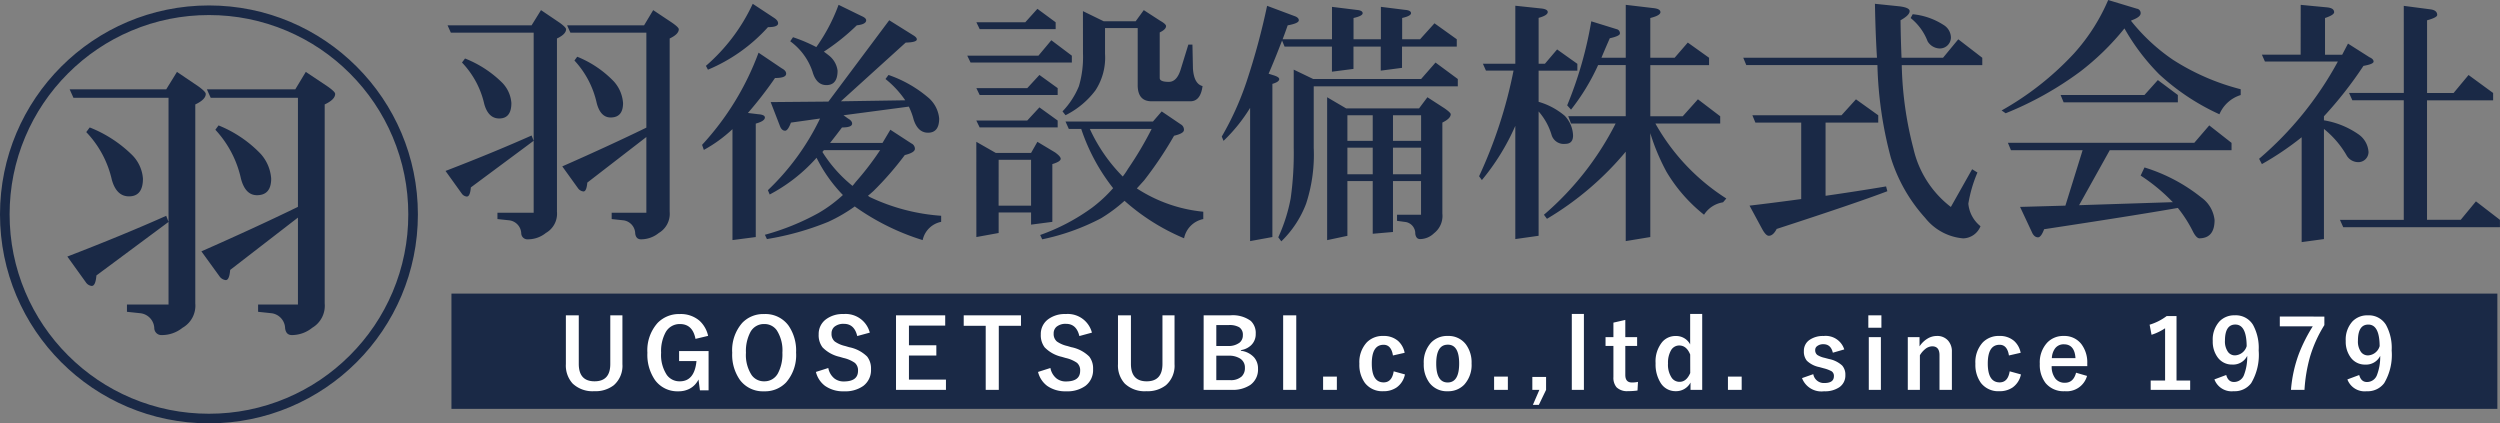
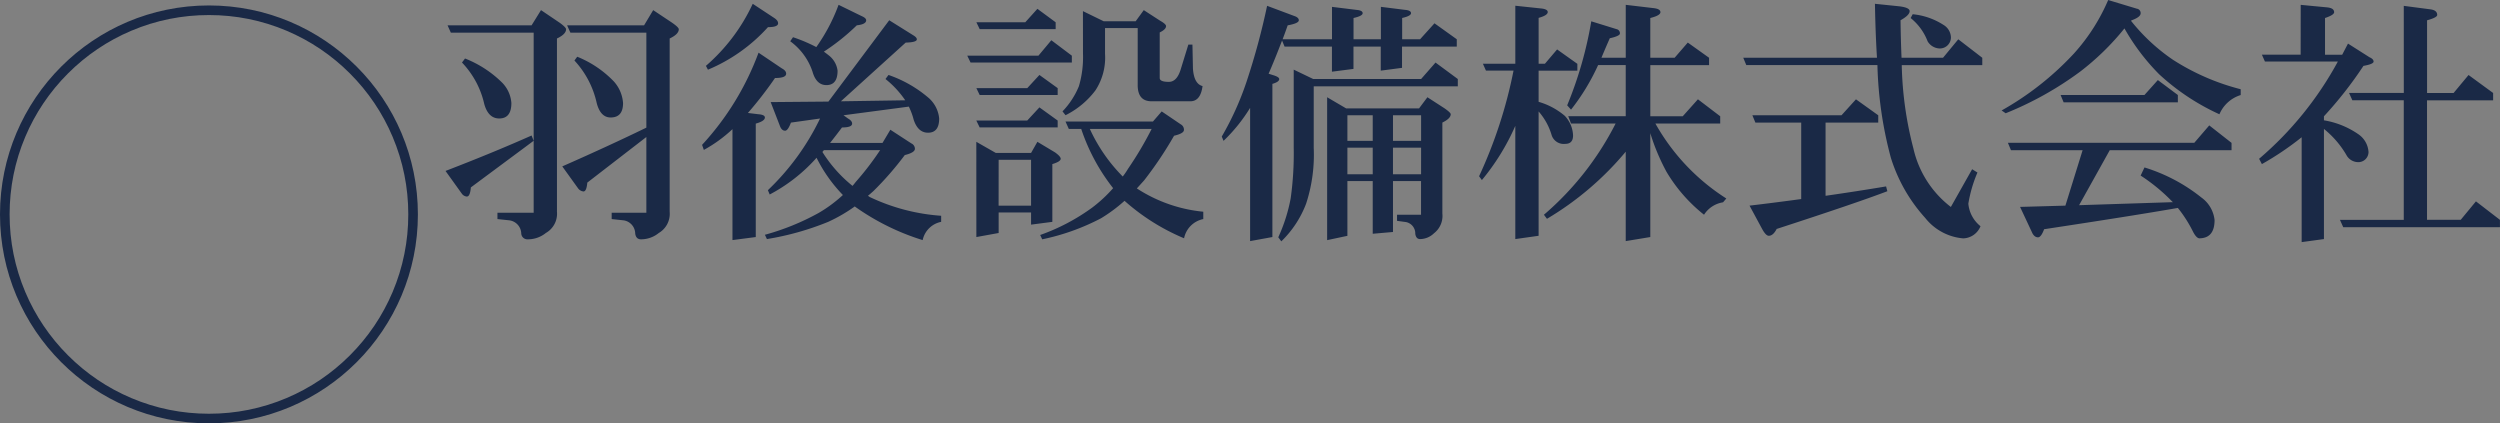
<svg xmlns="http://www.w3.org/2000/svg" width="260.274" height="44.074" viewBox="0 0 260.274 44.074">
  <rect x="0" y="0" width="260.274" height="44.074" fill="#808080" stroke="none" />
  <g id="グループ_17344" data-name="グループ 17344" transform="translate(-17 -15.433)">
-     <path id="パス_6869" data-name="パス 6869" d="M0,0H213V12H0Z" transform="translate(64 46)" fill="#1a2946" />
    <path id="パス_6870" data-name="パス 6870" d="M11.18-21.41l1.951,1.318q.659.482.659.673,0,.513-.949.962V-.422a2.306,2.306,0,0,1-1.16,2.215,2.969,2.969,0,0,1-1.872.659.641.641,0,0,1-.686-.606A1.423,1.423,0,0,0,7.884.475L6.645.343V-.316h3.771V-19.063H1.793l-.343-.765H10.2ZM3.27-16.374a11.478,11.478,0,0,1,3.85,2.5,3.376,3.376,0,0,1,.976,2.136q0,1.608-1.266,1.608-1.134,0-1.556-1.5a9.171,9.171,0,0,0-2.32-4.324ZM10.2-8.358l.211.554L3.876-2.953Q3.8-2,3.454-2a.72.72,0,0,1-.527-.316L1.239-4.667Q6.3-6.618,10.2-8.358ZM22.86-21.41l1.978,1.318q.686.482.686.673,0,.513-.949.962V-.422A2.319,2.319,0,0,1,23.44,1.793a2.933,2.933,0,0,1-1.846.659q-.527,0-.606-.606A1.414,1.414,0,0,0,19.775.475L18.536.343V-.316h3.612V-8.2L16-3.454q-.079.923-.4.923a.8.8,0,0,1-.554-.316L13.395-5.142q4.852-2.136,8.754-4.034v-9.888h-7.91l-.343-.765h8.016Zm-7.91,4.852a10.964,10.964,0,0,1,3.823,2.584,3.75,3.75,0,0,1,.949,2.241q0,1.5-1.292,1.5-1.055,0-1.45-1.5a9.5,9.5,0,0,0-2.32-4.43Zm18.272-5.511,2.241,1.477q.4.264.4.554,0,.4-1.055.4a17.476,17.476,0,0,1-6.249,4.43l-.211-.4A19.2,19.2,0,0,0,33.223-22.069Zm.606,5.089,2.426,1.635q.448.237.448.554,0,.448-1.16.448a40.6,40.6,0,0,1-2.821,3.639l1.081.132q.686.053.686.343,0,.369-.949.633V2.215l-2.426.316V-9.018a14.558,14.558,0,0,1-2.979,2.162l-.185-.527A28.879,28.879,0,0,0,33.829-16.98Zm8.332-4.983,2.373,1.16q.5.211.5.448,0,.422-.976.527a22.545,22.545,0,0,1-3.428,2.742q.29.211.527.4a2.388,2.388,0,0,1,.9,1.582q0,1.5-1.16,1.5-1.055,0-1.45-1.4a6.435,6.435,0,0,0-2.32-3.164l.29-.422a16.485,16.485,0,0,1,2.426,1.028A18.678,18.678,0,0,0,42.161-21.964Zm5.273,1.608,2.531,1.582q.343.211.343.4,0,.316-1.16.343L42.4-11.918l6.7-.105a10.074,10.074,0,0,0-2.057-2.215l.316-.422a12.817,12.817,0,0,1,4.219,2.426,3.246,3.246,0,0,1,1.055,2.109q0,1.477-1.16,1.477-1.055,0-1.5-1.371a6.83,6.83,0,0,0-.5-1.345l-6.8.9.475.343q.422.237.422.527,0,.4-1.055.4-.633.844-1.239,1.608h5.458l.817-1.371,2.188,1.424a.627.627,0,0,1,.369.554q0,.4-1.055.659A33.125,33.125,0,0,1,45.8-2.584q-.316.29-.58.5.105.079.185.132A20.621,20.621,0,0,0,52.84,0V.633a2.45,2.45,0,0,0-1.925,1.9,24.8,24.8,0,0,1-7.04-3.48.023.023,0,0,0-.026-.026A16.585,16.585,0,0,1,41.08.633,29.287,29.287,0,0,1,34.7,2.426l-.211-.448A25.281,25.281,0,0,0,40.078-.29a14.217,14.217,0,0,0,2.531-1.872,15.48,15.48,0,0,1-2.742-3.876,17.3,17.3,0,0,1-4.878,3.823L34.8-2.663a25.616,25.616,0,0,0,5.432-7.462L37.2-9.7q-.316.844-.606.844-.369,0-.554-.527l-.949-2.452,6.012-.053ZM40.474-6.645a14.217,14.217,0,0,0,3.138,3.533q.185-.211.343-.422a29.659,29.659,0,0,0,2.531-3.3H40.632A1.721,1.721,0,0,1,40.474-6.645Zm22.386-14.9,1.9,1.4v.712h-7.91l-.343-.712h5.089Zm1.45,3.27,2.136,1.608v.712H55.9l-.343-.712h7.409ZM63.07-14.66l1.9,1.371v.712H56.848l-.343-.712h5.3Zm0,3.375,1.9,1.371V-9.2H56.848L56.5-9.914h5.3ZM56.5-7.7l2.03,1.16H62.2l.659-1.16,1.846,1.107q.58.422.58.659,0,.29-.87.554V.633L62.2.923V-.343H58.825V1.793l-2.32.422Zm2.32,6.645H62.2V-5.827H58.825Zm8.78-20.25,2.162,1.055H73.09l.844-1.16L75.647-20.3q.606.343.606.554,0,.343-.659.659v4.746q0,.4.949.4.87,0,1.266-1.4l.765-2.479H79l.053,2.5q.105,1.582,1,1.819-.211,1.582-1.266,1.582H74.751q-1.45,0-1.45-1.687v-5.933H69.9v2.663a6.234,6.234,0,0,1-1,3.823,8.818,8.818,0,0,1-3.111,2.584l-.316-.4A8.328,8.328,0,0,0,67.184-13.5a10.669,10.669,0,0,0,.422-3.375Zm8.2,10.441,2,1.355a.624.624,0,0,1,.316.57q0,.369-1.028.606a39.366,39.366,0,0,1-3.111,4.641q-.4.448-.765.844A15.349,15.349,0,0,0,80.13-.422V.343a2.55,2.55,0,0,0-2,2,22.179,22.179,0,0,1-6.2-3.9A16.041,16.041,0,0,1,69.478.264,23.392,23.392,0,0,1,63.36,2.452L63.149,2A21.1,21.1,0,0,0,68.555-.844a14.485,14.485,0,0,0,2.188-2.03,20.357,20.357,0,0,1-3.322-6.17H66.129l-.343-.765h9.1ZM68.317-9.044a17.165,17.165,0,0,0,3.428,4.957A7.366,7.366,0,0,0,72.3-4.9a35.827,35.827,0,0,0,2.452-4.14ZM86.774-21.858,89.6-20.8q.475.158.475.448,0,.316-1.16.527-.264.765-.527,1.45h5.142v-3.375l2.558.316q.633.053.633.343t-.949.5v2.215h2.848v-3.375l2.531.316q.606.053.606.343t-.923.5v2.215H102.7l1.5-1.661,2.32,1.661v.765h-5.7V-15.4l-2.215.29v-2.5H95.766v2.32L93.524-15v-2.61H88.594l-.264-.633q-.765,2-1.4,3.454l.5.158q.606.185.606.4,0,.29-.712.5V2.215l-2.32.422V-11.232A17.219,17.219,0,0,1,82.239-7.8l-.185-.448a30.622,30.622,0,0,0,2.584-5.722A72.371,72.371,0,0,0,86.774-21.858Zm17.534,5.906,2.32,1.714v.765h-15v6.407a16.364,16.364,0,0,1-.791,5.8,10.785,10.785,0,0,1-2.584,3.929l-.316-.422a17.265,17.265,0,0,0,1.292-4.061,33.692,33.692,0,0,0,.316-5.247v-8.147l2.03.976h11.232ZM93.023-12.34,95-11.18h7.594l.87-1.16,1.793,1.16q.633.448.633.606,0,.448-.87.87V-.237a2.288,2.288,0,0,1-.87,2.057,2.1,2.1,0,0,1-1.45.606q-.422,0-.5-.554A1.205,1.205,0,0,0,101.25.659L100.3.527V-.105h2.5V-3.612H99.879v5.3l-2.109.185V-3.612H95.133v5.7l-2.109.448Zm2.109,8.016H97.77V-7.093H95.133Zm4.746-2.769v2.769h2.927V-7.093ZM95.133-7.8H97.77v-2.663H95.133Zm4.746-2.663V-7.8h2.927v-2.663Zm17.086-6.855,2.109,1.5v.712H115.04v3.243a7.346,7.346,0,0,1,2.716,1.45,3.117,3.117,0,0,1,.87,2.057q0,.87-.817.87a1.319,1.319,0,0,1-1.424-.949,6.517,6.517,0,0,0-1.345-2.426V2.083l-2.426.343V-9.36a23.77,23.77,0,0,1-3.48,5.643l-.29-.4a48.288,48.288,0,0,0,3.586-11h-2.874l-.316-.712h3.375v-6.038l2.742.29q.633.079.633.369,0,.343-.949.606v4.772h.659Zm3.56-2.927,2.637.817a.434.434,0,0,1,.343.448q0,.264-1.055.5-.475,1.081-.87,2.03h2.531v-5.511l2.9.343q.712.079.712.422t-1.055.606v4.14H129.2l1.371-1.582,2.215,1.582v.765h-6.117v5.326h3.375l1.582-1.767,2.32,1.767V-9.6H127.2a21.985,21.985,0,0,0,7.383,7.8l-.343.4a2.867,2.867,0,0,0-1.978,1.292,16.39,16.39,0,0,1-3.9-4.456A21.918,21.918,0,0,1,126.668-8.6V2.215l-2.558.422V-6.671a31.785,31.785,0,0,1-8.2,6.987l-.316-.422A30.919,30.919,0,0,0,123.056-9.6h-4.641l-.29-.765h5.985v-5.326h-2.874a22.45,22.45,0,0,1-2.821,4.641l-.4-.448A40.469,40.469,0,0,0,120.524-20.25Zm38.206,1.872,2.5,1.925v.765h-8.385a37.239,37.239,0,0,0,1.213,8.675,10.625,10.625,0,0,0,3.9,6.091l2.215-3.929.554.343a13.966,13.966,0,0,0-.949,3.243,3.389,3.389,0,0,0,1.266,2.347,2,2,0,0,1-1.793,1.266A5.633,5.633,0,0,1,155.3.237a16.685,16.685,0,0,1-3.586-6.275,40.839,40.839,0,0,1-1.4-9.65H136.661l-.316-.765h13.922q-.158-2.558-.211-5.616l2.558.264q1.055.132,1.055.5,0,.422-.949.949.026,2.057.105,3.9h4.324Zm-10.652,6.249,2.32,1.661V-9.7h-5.484v7.62q3.138-.448,6.3-.976l.132.5Q148.1-1.318,139.825,1.371q-.369.712-.817.712-.316,0-.712-.738L137-1.055q2.663-.316,5.379-.686V-9.7H137.61l-.316-.765h9.281Zm5.906-8.859a7.205,7.205,0,0,1,3.243,1.134,1.569,1.569,0,0,1,.738,1.266,1.153,1.153,0,0,1-1.266,1.16,1.512,1.512,0,0,1-1.16-.738,5.733,5.733,0,0,0-1.767-2.426Zm20.355-1.477,2.979.9a.462.462,0,0,1,.4.475q0,.4-.949.738l-.053.053a19.721,19.721,0,0,0,4.377,4.061,24.027,24.027,0,0,0,7.04,3.059v.606a3.537,3.537,0,0,0-2.215,2,23.649,23.649,0,0,1-6.275-4.166,22.414,22.414,0,0,1-3.612-4.772,26.946,26.946,0,0,1-4.588,4.482,34.9,34.9,0,0,1-7.778,4.351l-.422-.29A30.935,30.935,0,0,0,170.78-16.9,20.045,20.045,0,0,0,174.34-22.465Zm5.168,8.332,2.083,1.556v.765H169.7l-.316-.765h8.728Zm5.353,4.72,2.32,1.819v.765H174.5l-3.19,5.722,9.782-.316a.076.076,0,0,0-.053-.026,18.877,18.877,0,0,0-3.322-2.742l.4-.844A17.833,17.833,0,0,1,184.043-1.9,3.314,3.314,0,0,1,185.414.448q0,1.9-1.608,1.9-.316-.053-.659-.738a13.4,13.4,0,0,0-1.556-2.426Q177.24-.053,167.669,1.4q-.316.844-.633.844-.422,0-.659-.58L165.164-.923l4.72-.132,1.793-5.774h-7.462l-.316-.765H183.3Zm9.519-12.551,2.769.264q.712.079.712.5,0,.29-.949.606v3.823H198.7l.606-1.16,2.241,1.424q.422.185.422.448t-1.055.448a40.909,40.909,0,0,1-4.113,5.247v.422a8.784,8.784,0,0,1,3.586,1.45,2.421,2.421,0,0,1,1.055,1.846,1.061,1.061,0,0,1-1.16,1.055,1.4,1.4,0,0,1-1.081-.633,9.88,9.88,0,0,0-2.4-2.821V2.426l-2.32.316V-8.174a31.4,31.4,0,0,1-4.14,2.795l-.29-.554a35.572,35.572,0,0,0,8.2-10.125h-7.594l-.316-.712h4.034Zm10.731.105,2.821.369q.659.105.659.58,0,.264-1.055.554v7.567H210.3l1.556-1.872,2.558,1.872v.765h-6.882V.422h3.507L212.625-1.5l2.5,1.925v.765H198.809l-.343-.765h6.645V-12.023h-5.353l-.343-.765h5.7Z" transform="translate(62.144 37.897)" fill="#1a2946" />
-     <path id="パス_6871" data-name="パス 6871" d="M12.836-24.582l2.24,1.514q.757.553.757.773,0,.589-1.09,1.1V-.484a2.648,2.648,0,0,1-1.332,2.543,3.408,3.408,0,0,1-2.149.757.736.736,0,0,1-.787-.7A1.633,1.633,0,0,0,9.052.545L7.629.394V-.363h4.329V-21.888h-9.9l-.394-.878H11.716ZM3.754-18.8a13.178,13.178,0,0,1,4.42,2.876,3.876,3.876,0,0,1,1.12,2.452q0,1.847-1.453,1.847-1.3,0-1.786-1.726a10.529,10.529,0,0,0-2.664-4.965Zm7.962,9.2.242.636L4.45-3.391Q4.359-2.3,3.966-2.3a.826.826,0,0,1-.605-.363L1.423-5.358Q7.235-7.6,11.716-9.6ZM26.247-24.582l2.271,1.514q.787.553.787.773,0,.589-1.09,1.1V-.484a2.663,2.663,0,0,1-1.3,2.543,3.367,3.367,0,0,1-2.119.757q-.605,0-.7-.7A1.624,1.624,0,0,0,22.705.545L21.282.394V-.363H25.43V-9.415L18.376-3.966q-.091,1.06-.454,1.06a.914.914,0,0,1-.636-.363L15.379-5.9q5.57-2.452,10.051-4.632V-21.888H16.348l-.394-.878h9.2Zm-9.082,5.57a12.588,12.588,0,0,1,4.39,2.967,4.306,4.306,0,0,1,1.09,2.573q0,1.726-1.483,1.726-1.211,0-1.665-1.726a10.9,10.9,0,0,0-2.664-5.086Z" transform="translate(22.588 47.501)" fill="#1a2946" />
    <g id="パス_6872" data-name="パス 6872" transform="translate(17 16)" fill="none">
      <path d="M21.753,0A21.753,21.753,0,1,1,0,21.753,21.753,21.753,0,0,1,21.753,0Z" stroke="none" />
      <path d="M 21.753 1 C 18.951 1 16.234 1.549 13.676 2.631 C 11.204 3.676 8.985 5.172 7.079 7.079 C 5.172 8.985 3.676 11.204 2.631 13.676 C 1.549 16.234 1 18.951 1 21.753 C 1 24.556 1.549 27.273 2.631 29.831 C 3.676 32.303 5.172 34.522 7.079 36.428 C 8.985 38.335 11.204 39.831 13.676 40.876 C 16.234 41.958 18.951 42.507 21.753 42.507 C 24.556 42.507 27.273 41.958 29.831 40.876 C 32.303 39.831 34.522 38.335 36.428 36.428 C 38.335 34.522 39.831 32.303 40.876 29.831 C 41.958 27.273 42.507 24.556 42.507 21.753 C 42.507 18.951 41.958 16.234 40.876 13.676 C 39.831 11.204 38.335 8.985 36.428 7.079 C 34.522 5.172 32.303 3.676 29.831 2.631 C 27.273 1.549 24.556 1 21.753 1 M 21.753 0 C 33.768 0 43.507 9.739 43.507 21.753 C 43.507 33.768 33.768 43.507 21.753 43.507 C 9.739 43.507 0 33.768 0 21.753 C 0 9.739 9.739 0 21.753 0 Z" stroke="none" fill="#1a2946" />
    </g>
-     <path id="パス_6873" data-name="パス 6873" d="M6.8-7.739v5.078a2.683,2.683,0,0,1-.9,2.2,3.108,3.108,0,0,1-2.031.62,3,3,0,0,1-2.256-.8,2.788,2.788,0,0,1-.7-2.021V-7.739H2.256v5.059Q2.256-.869,3.9-.869T5.537-2.681V-7.739ZM15.721-5.6l-1.313.313q-.3-1.543-1.611-1.543a1.658,1.658,0,0,0-1.494.85,4.09,4.09,0,0,0-.474,2.134,3.776,3.776,0,0,0,.6,2.324,1.621,1.621,0,0,0,1.348.654q1.528,0,1.733-2.109H12.7v-1.04H15.77V.068h-.9L14.72-1.06a2.149,2.149,0,0,1-.913.957A2.441,2.441,0,0,1,12.64.171a2.878,2.878,0,0,1-2.456-1.182A4.637,4.637,0,0,1,9.4-3.838a4.276,4.276,0,0,1,1.064-3.11,3.1,3.1,0,0,1,2.314-.923,2.971,2.971,0,0,1,2.051.7A2.99,2.99,0,0,1,15.721-5.6ZM21.56-7.871a2.975,2.975,0,0,1,2.52,1.182,4.575,4.575,0,0,1,.8,2.827,4.317,4.317,0,0,1-1.04,3.11,3.019,3.019,0,0,1-2.29.923,2.97,2.97,0,0,1-2.52-1.187,4.566,4.566,0,0,1-.8-2.822,4.322,4.322,0,0,1,1.045-3.115A3.021,3.021,0,0,1,21.56-7.871Zm0,1.04a1.581,1.581,0,0,0-1.44.845,4.208,4.208,0,0,0-.459,2.139,3.832,3.832,0,0,0,.591,2.329,1.562,1.562,0,0,0,1.309.649A1.576,1.576,0,0,0,23-1.719a4.222,4.222,0,0,0,.454-2.129,3.853,3.853,0,0,0-.586-2.334A1.55,1.55,0,0,0,21.56-6.831Zm10.995.894-1.309.356q-.3-1.27-1.382-1.27a1.462,1.462,0,0,0-1,.308.9.9,0,0,0-.293.7,1.023,1.023,0,0,0,.337.83A3.08,3.08,0,0,0,30-4.541l.41.122a3.672,3.672,0,0,1,1.865.972,2,2,0,0,1,.405,1.318,2.056,2.056,0,0,1-.8,1.738,3.215,3.215,0,0,1-2,.562A3.247,3.247,0,0,1,27.886-.4a2.58,2.58,0,0,1-.942-1.445l1.289-.41a1.825,1.825,0,0,0,.63,1.084,1.543,1.543,0,0,0,.981.317q1.484,0,1.484-1.108A1.02,1.02,0,0,0,31-2.788,3.367,3.367,0,0,0,29.815-3.3l-.4-.117A3.576,3.576,0,0,1,27.637-4.4a2.081,2.081,0,0,1-.405-1.353,1.89,1.89,0,0,1,.762-1.572,2.885,2.885,0,0,1,1.831-.547A2.594,2.594,0,0,1,32.554-5.937Zm7.85-1.8V-6.67H36.63v2.051h2.852V-3.55H36.63v2.5h3.853V.02h-5.2V-7.739Zm7.889,0V-6.65h-2.31V.02H44.622V-6.65h-2.29V-7.739Zm7.386,1.8-1.309.356q-.3-1.27-1.382-1.27a1.462,1.462,0,0,0-1,.308.9.9,0,0,0-.293.7,1.023,1.023,0,0,0,.337.83,3.08,3.08,0,0,0,1.089.469l.41.122a3.672,3.672,0,0,1,1.865.972A2,2,0,0,1,55.8-2.129,2.056,2.056,0,0,1,55-.391a3.215,3.215,0,0,1-2,.562A3.247,3.247,0,0,1,51.012-.4a2.58,2.58,0,0,1-.942-1.445l1.289-.41a1.825,1.825,0,0,0,.63,1.084,1.543,1.543,0,0,0,.981.317q1.484,0,1.484-1.108a1.02,1.02,0,0,0-.327-.83A3.367,3.367,0,0,0,52.941-3.3l-.4-.117A3.576,3.576,0,0,1,50.763-4.4a2.081,2.081,0,0,1-.405-1.353,1.89,1.89,0,0,1,.762-1.572,2.885,2.885,0,0,1,1.831-.547A2.594,2.594,0,0,1,55.68-5.937Zm8.6-1.8v5.078a2.683,2.683,0,0,1-.9,2.2,3.108,3.108,0,0,1-2.031.62,3,3,0,0,1-2.256-.8,2.788,2.788,0,0,1-.7-2.021V-7.739h1.348v5.059q0,1.812,1.641,1.812t1.641-1.812V-7.739Zm3.031,0h2.769a3.164,3.164,0,0,1,2.134.576,1.722,1.722,0,0,1,.518,1.353,1.577,1.577,0,0,1-.474,1.177,1.935,1.935,0,0,1-1.069.513v.068a2.208,2.208,0,0,1,1.382.7,1.753,1.753,0,0,1,.4,1.172,1.953,1.953,0,0,1-.806,1.689A3.284,3.284,0,0,1,70.218.02h-2.91Zm1.318,1.011v2.178h1.182a1.886,1.886,0,0,0,1.24-.347.968.968,0,0,0,.342-.781.91.91,0,0,0-.376-.82,2.015,2.015,0,0,0-1.089-.229Zm0,3.188V-.991h1.44a1.667,1.667,0,0,0,1.206-.386,1.211,1.211,0,0,0,.332-.9,1.084,1.084,0,0,0-.508-.967,2.172,2.172,0,0,0-1.2-.293Zm8.324-4.2V.02H75.588V-7.739Zm4.227,6.377V.02H79.747V-1.362Zm7.059-2.476-1.221.278q-.176-1.113-.972-1.113-1.23,0-1.23,1.953t1.23,1.963q.869,0,1.05-1.152l1.172.322A2.184,2.184,0,0,1,87.4-.229a2.369,2.369,0,0,1-1.387.391A2.274,2.274,0,0,1,84.1-.7a3.207,3.207,0,0,1-.576-2,3.037,3.037,0,0,1,.762-2.212,2.3,2.3,0,0,1,1.729-.679,2.249,2.249,0,0,1,1.538.518A2.21,2.21,0,0,1,88.236-3.838Zm4.486-1.753a2.257,2.257,0,0,1,1.88.864,3.145,3.145,0,0,1,.6,2,3.035,3.035,0,0,1-.771,2.212,2.3,2.3,0,0,1-1.719.679A2.254,2.254,0,0,1,90.828-.7a3.15,3.15,0,0,1-.6-2,3.034,3.034,0,0,1,.776-2.212A2.3,2.3,0,0,1,92.722-5.591Zm0,.908q-1.2,0-1.2,1.963T92.713-.747q1.2,0,1.2-1.973T92.722-4.683Zm6.258,3.32V.02H97.55V-1.362Zm3.978.034V.024l-.752,1.558h-.62l.674-1.558h-.732V-1.328ZM106.9-7.881V.02h-1.26v-7.9Zm4.31.62v1.792h1.23v.918h-1.23v3.013q0,.791.679.791a2.853,2.853,0,0,0,.64-.063l-.049.9a6.587,6.587,0,0,1-.981.063,1.562,1.562,0,0,1-1.2-.4,1.518,1.518,0,0,1-.327-1.06V-4.551h-.82v-.918h.82V-6.978Zm8.006-.62V.02H118V-.742a1.689,1.689,0,0,1-1.538.9,1.808,1.808,0,0,1-1.567-.85,3.611,3.611,0,0,1-.532-2.061,3.189,3.189,0,0,1,.693-2.212,1.808,1.808,0,0,1,1.406-.62,1.639,1.639,0,0,1,1.5.874V-7.881Zm-1.25,4.224q-.381-.942-1.138-.942a.974.974,0,0,0-.864.513,2.556,2.556,0,0,0-.308,1.357,2.423,2.423,0,0,0,.4,1.514.981.981,0,0,0,.806.4q.713,0,1.108-.918Zm5.36,2.295V.02h-1.431V-1.362Zm10.681-2.827-1.191.342q-.205-.884-.977-.884a1.014,1.014,0,0,0-.659.2.482.482,0,0,0-.2.4.615.615,0,0,0,.22.518,2.337,2.337,0,0,0,.757.3l.459.122a2.835,2.835,0,0,1,1.372.679,1.42,1.42,0,0,1,.332.991,1.468,1.468,0,0,1-.63,1.27,2.671,2.671,0,0,1-1.592.42,2.156,2.156,0,0,1-2.29-1.372l1.172-.41a1.116,1.116,0,0,0,1.147.923q1,0,1-.708a.578.578,0,0,0-.234-.513,3.525,3.525,0,0,0-.825-.312l-.459-.127a2.588,2.588,0,0,1-1.3-.664,1.5,1.5,0,0,1-.308-1.006,1.361,1.361,0,0,1,.6-1.167,2.453,2.453,0,0,1,1.46-.4A2.023,2.023,0,0,1,134.005-4.189Zm3.812-1.279V.02h-1.26V-5.469Zm.054-2.271V-6.45h-1.362V-7.739Zm3.968,2.271v.962a2.619,2.619,0,0,1,.859-.825,1.878,1.878,0,0,1,.942-.259,1.487,1.487,0,0,1,1.177.488,1.684,1.684,0,0,1,.391,1.162V.02h-1.289V-3.589q0-.923-.762-.923a1.2,1.2,0,0,0-.723.283,2.334,2.334,0,0,0-.557.649V.02h-1.26V-5.469ZM152.37-3.838l-1.221.278q-.176-1.113-.972-1.113-1.23,0-1.23,1.953t1.23,1.963q.869,0,1.05-1.152l1.172.322a2.184,2.184,0,0,1-.864,1.357,2.369,2.369,0,0,1-1.387.391A2.274,2.274,0,0,1,148.234-.7a3.207,3.207,0,0,1-.576-2,3.037,3.037,0,0,1,.762-2.212,2.3,2.3,0,0,1,1.729-.679,2.249,2.249,0,0,1,1.538.518A2.21,2.21,0,0,1,152.37-3.838Zm6.937,1.387H155.6a2.016,2.016,0,0,0,.4,1.318,1.225,1.225,0,0,0,.981.415q.884,0,1.157-1.045l1.143.332A2.191,2.191,0,0,1,156.963.161a2.412,2.412,0,0,1-2-.85,3.091,3.091,0,0,1-.6-2,3.019,3.019,0,0,1,.781-2.217,2.288,2.288,0,0,1,1.709-.684,2.223,2.223,0,0,1,1.836.845,3.157,3.157,0,0,1,.615,2.036Zm-1.23-.83q-.093-1.44-1.2-1.44a1.1,1.1,0,0,0-.933.439,1.847,1.847,0,0,0-.327,1Zm10.52-4.38V-.952h1.421V.02h-4.111V-.952h1.5V-6.392a5.508,5.508,0,0,1-1.411.679l-.2-1.05a5.653,5.653,0,0,0,1.777-.9Zm5.174,6.133q.2.728.8.728a1.1,1.1,0,0,0,1.04-.7,5.269,5.269,0,0,0,.347-2.021,1.637,1.637,0,0,1-1.558.908,1.818,1.818,0,0,1-1.523-.752,2.748,2.748,0,0,1-.508-1.709,2.794,2.794,0,0,1,.708-2.041,2.126,2.126,0,0,1,1.592-.625,2.091,2.091,0,0,1,1.89.991,4.965,4.965,0,0,1,.591,2.666,5.761,5.761,0,0,1-.776,3.4,2.146,2.146,0,0,1-1.826.845,1.915,1.915,0,0,1-2.007-1.23Zm2.129-3q-.015-2.251-1.182-2.251-1.079,0-1.079,1.68a1.869,1.869,0,0,0,.322,1.177.884.884,0,0,0,.728.352A1.327,1.327,0,0,0,175.9-4.531Zm8.089-3.081v.889a13.435,13.435,0,0,0-1.509,3.35A16.224,16.224,0,0,0,181.919.02h-1.406a13.847,13.847,0,0,1,.835-3.784,16.617,16.617,0,0,1,1.431-2.827H179.35V-7.612Zm3.627,6.084q.2.728.8.728a1.1,1.1,0,0,0,1.04-.7,5.269,5.269,0,0,0,.347-2.021,1.637,1.637,0,0,1-1.558.908,1.818,1.818,0,0,1-1.523-.752,2.748,2.748,0,0,1-.508-1.709,2.794,2.794,0,0,1,.708-2.041,2.126,2.126,0,0,1,1.592-.625,2.091,2.091,0,0,1,1.89.991,4.965,4.965,0,0,1,.591,2.666,5.761,5.761,0,0,1-.776,3.4,2.146,2.146,0,0,1-1.826.845,1.915,1.915,0,0,1-2.007-1.23Zm2.129-3q-.015-2.251-1.182-2.251-1.079,0-1.079,1.68a1.869,1.869,0,0,0,.322,1.177.884.884,0,0,0,.728.352A1.327,1.327,0,0,0,189.744-4.531Z" transform="translate(75 56)" fill="#fff" />
  </g>
</svg>